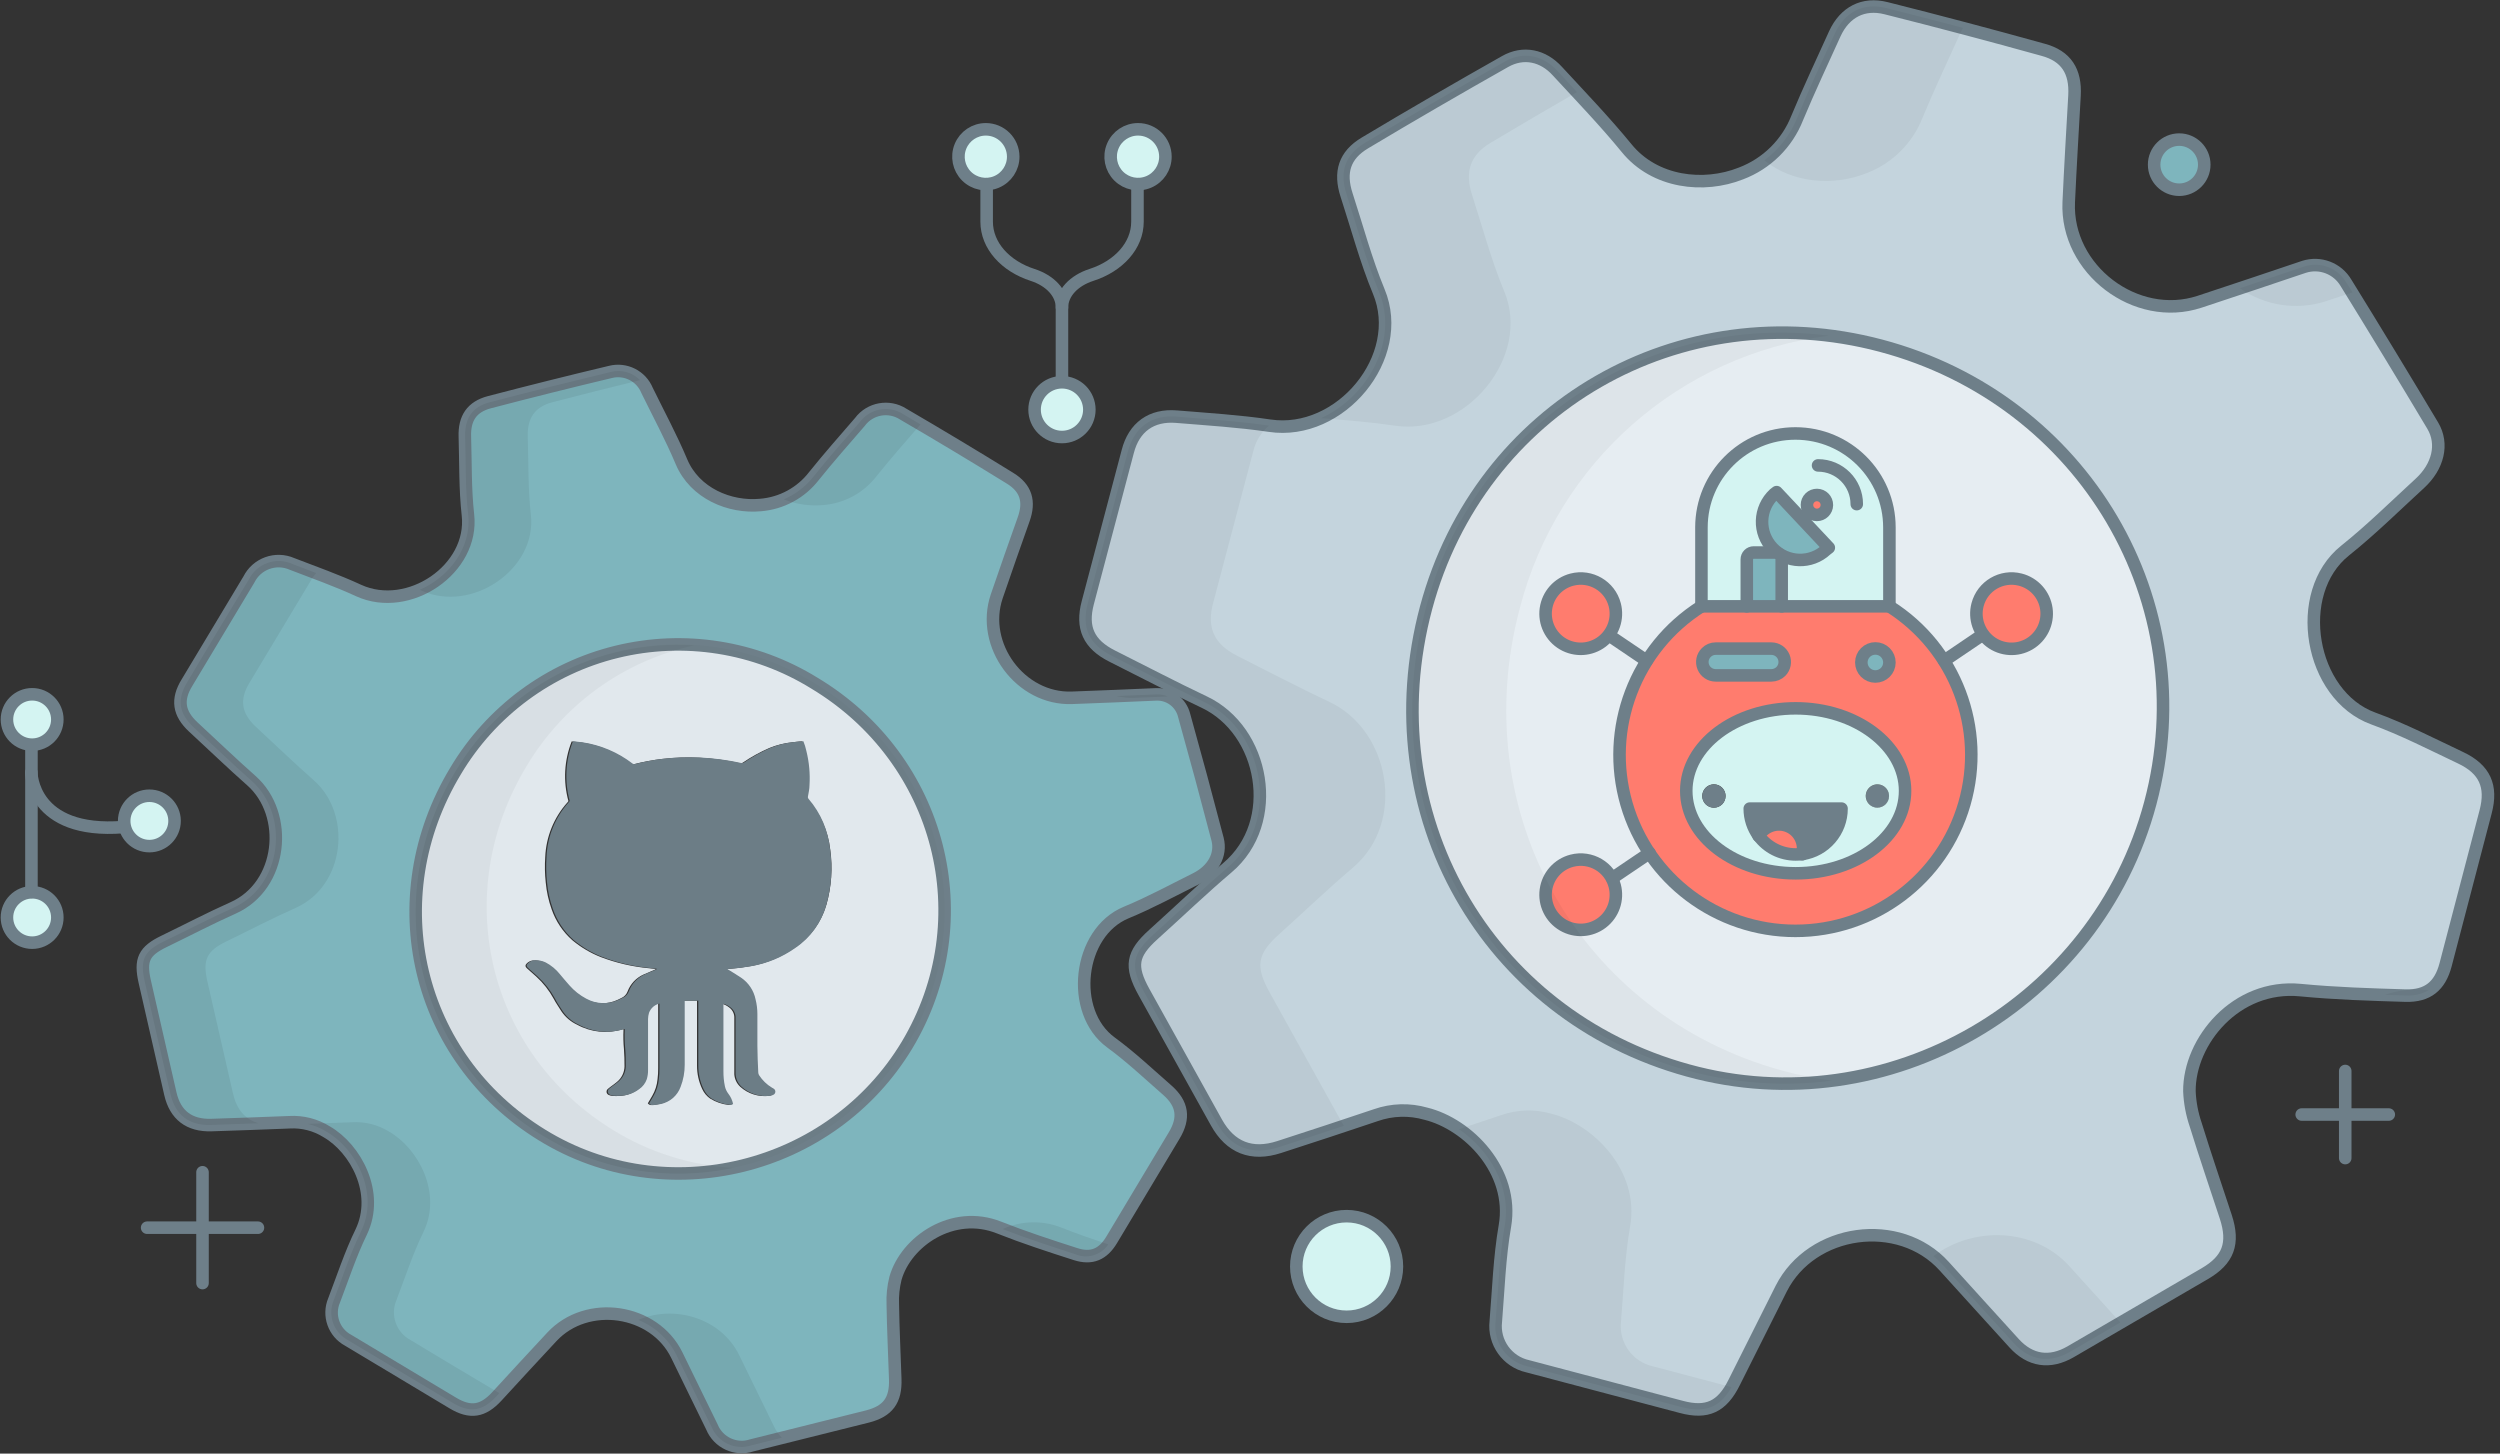
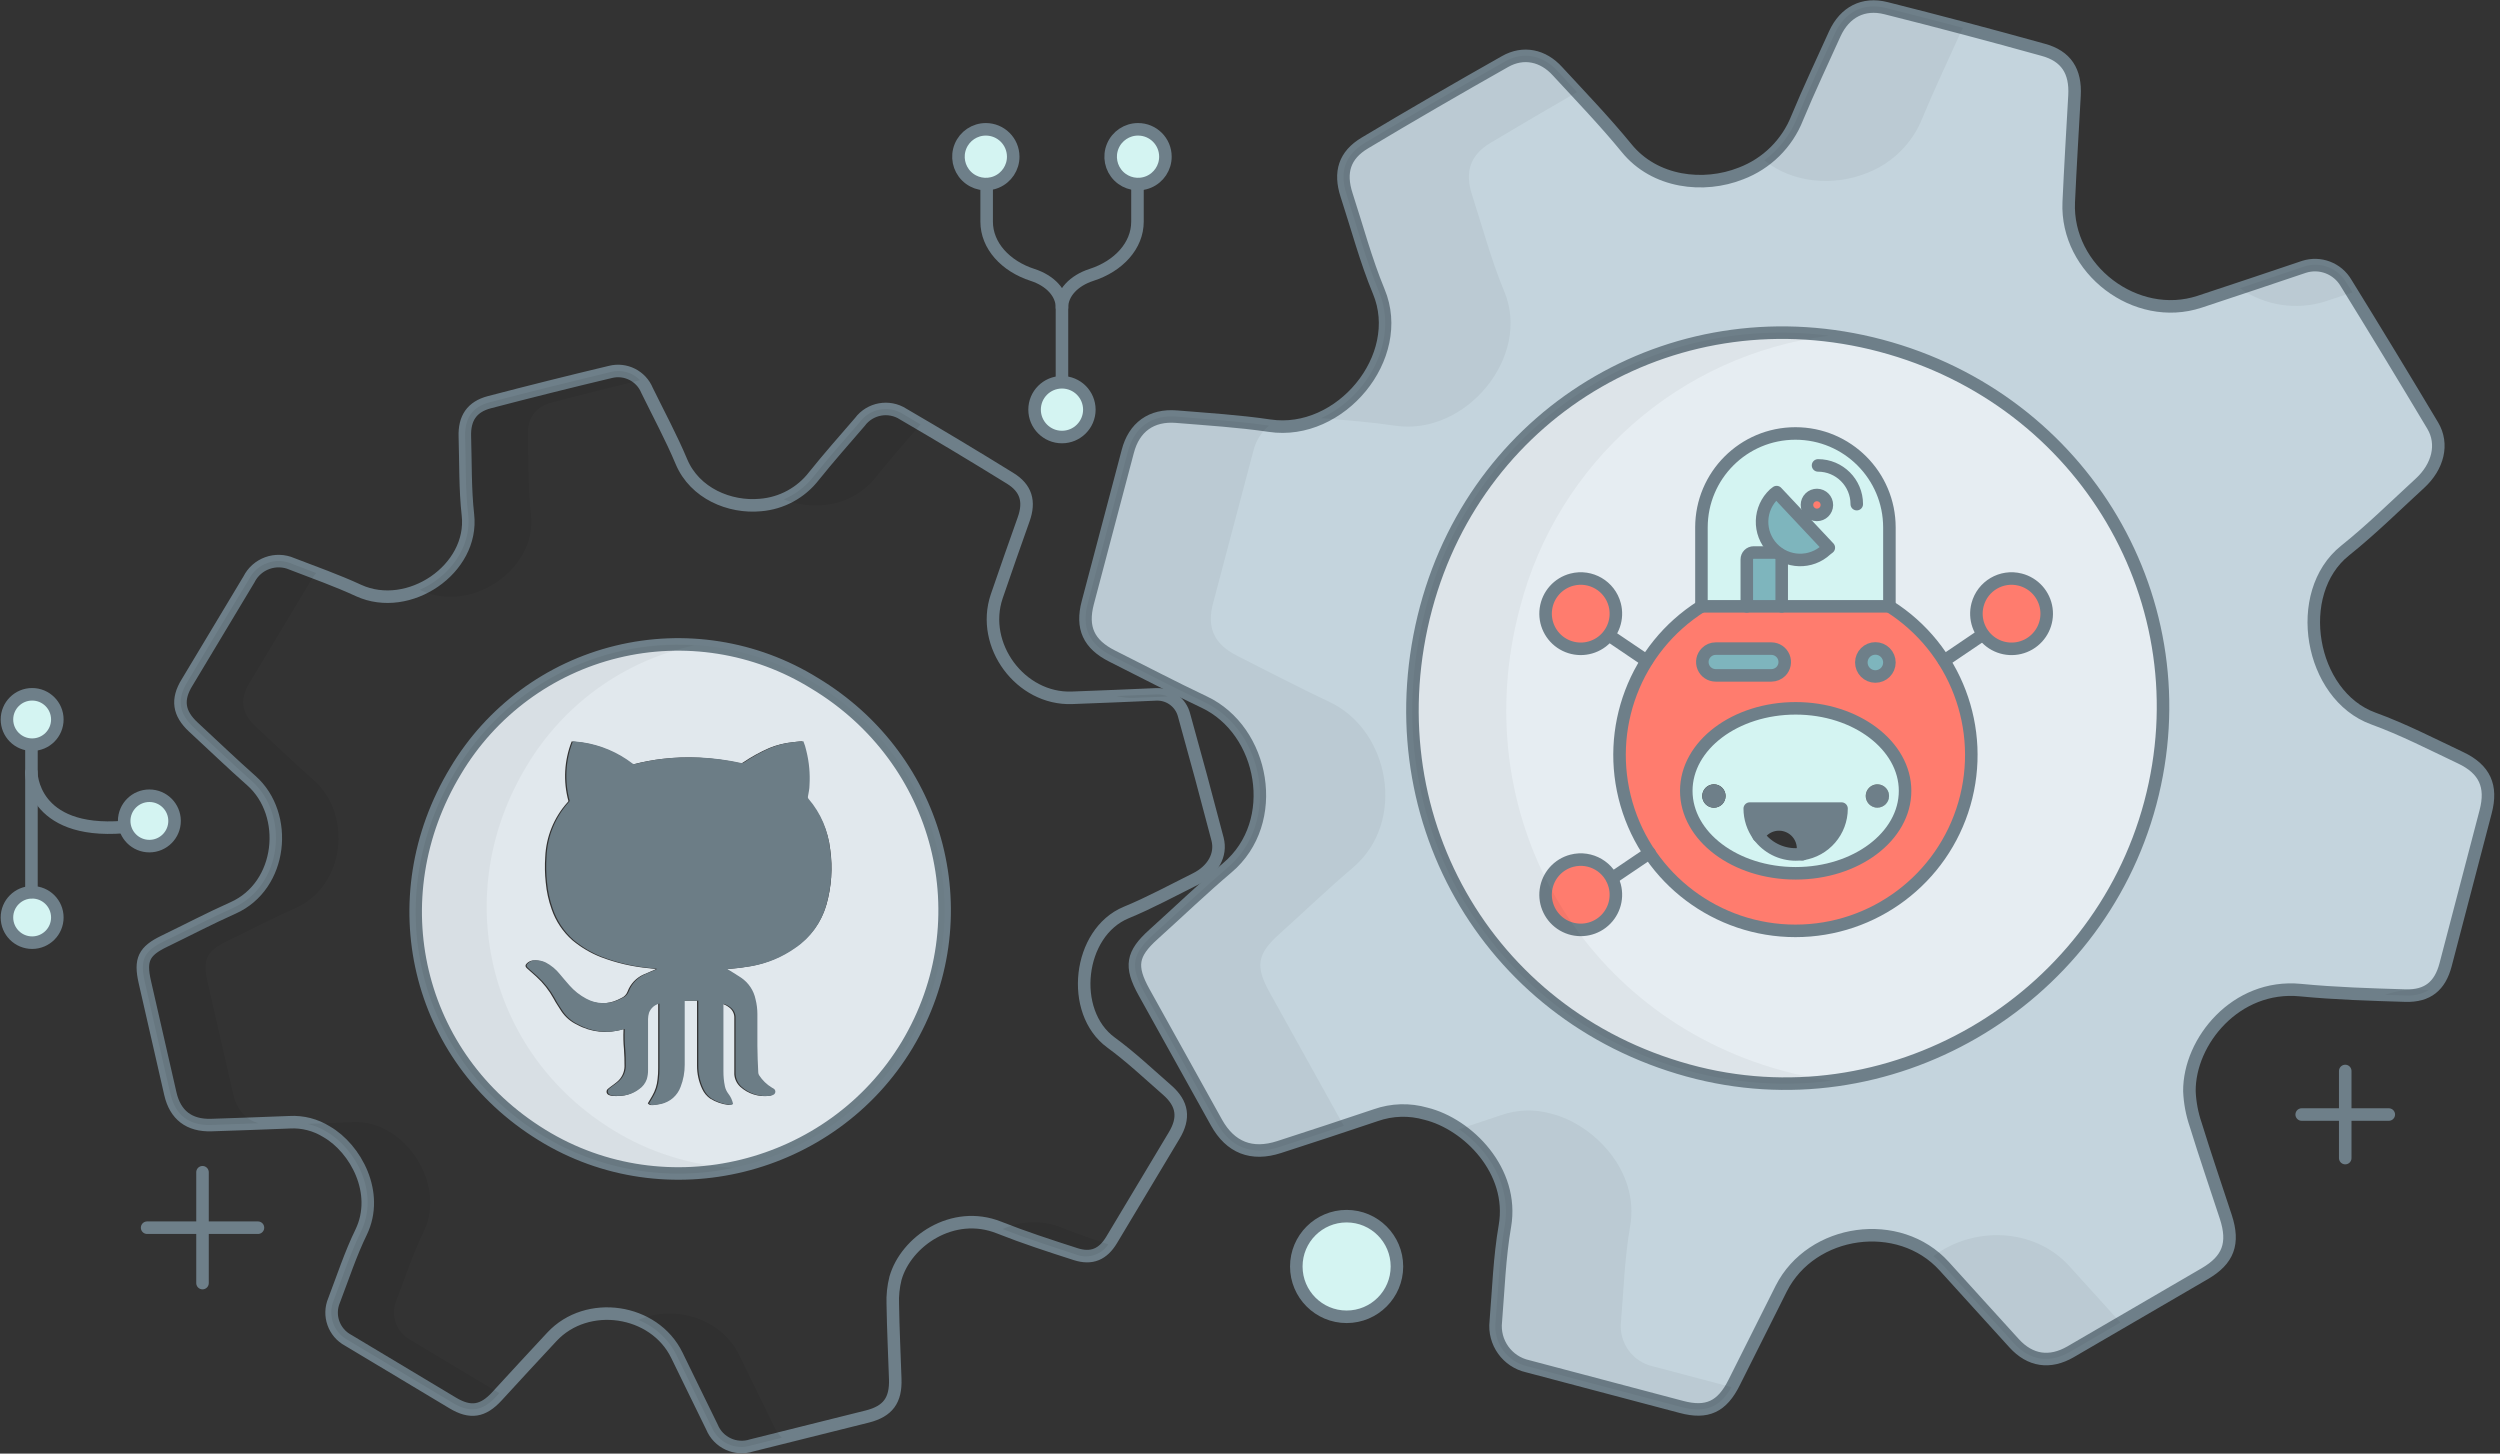
<svg xmlns="http://www.w3.org/2000/svg" version="1.1" viewBox="0 0 399 232">
  <rect x="0" y="0" width="399" height="232" fill="#333333" stroke="none" />
  <g fill="none" fill-rule="evenodd">
    <g transform="translate(1 1)">
      <circle cx="22.84" cy="130.02" r="4.02" fill="#D4F4F2" fill-rule="nonzero" />
      <circle cx="4.13" cy="113.83" r="4.02" fill="#D4F4F2" fill-rule="nonzero" />
      <circle cx="4.13" cy="145.43" r="4.02" fill="#D4F4F2" fill-rule="nonzero" />
      <path d="m129 108c20.26 12.18 26.82 37.8 14.78 57.77s-38.49 26.53-58.25 14.39c-20.09-12.34-26.11-37.71-13.79-58.12 5.666-9.528 14.921-16.381 25.687-19.021 10.766-2.64 22.142-0.845 31.573 4.981zm1.9 35.38c0.811-2.856 1.019-5.849 0.61-8.79-0.351-2.999-1.63-5.814-3.66-8.05-0.095-0.102-0.136-0.243-0.11-0.38 0.1-0.6 0.21-1.2 0.25-1.8 0.116-1.855-0.056-3.717-0.51-5.52-0.109-0.517-0.267-1.022-0.47-1.51-0.54 0-1.06 0.08-1.58 0.14-1.254 0.126-2.483 0.433-3.65 0.91-1.472 0.642-2.881 1.419-4.21 2.32-0.144 0.106-0.327 0.143-0.5 0.1-2.135-0.47-4.306-0.761-6.49-0.87-1.985-0.098-3.976-0.032-5.95 0.2-1.5 0.177-2.987 0.454-4.45 0.83-0.159 0.05-0.332 0.016-0.46-0.09-2.321-1.78-5.057-2.94-7.95-3.37-0.5-0.07-1-0.11-1.53-0.17-1.197 3.037-1.379 6.38-0.52 9.53-0.016 0.032-0.036 0.063-0.06 0.09l-0.11 0.13c-2.145 2.398-3.393 5.465-3.53 8.68-0.093 1.366-0.067 2.738 0.08 4.1 0.132 1.443 0.445 2.864 0.93 4.23 0.661 1.931 1.816 3.655 3.35 5 1.359 1.124 2.888 2.025 4.53 2.67 2.458 0.933 5.032 1.529 7.65 1.77l1.05 0.12v0.06l-0.34 0.16c-0.51 0.21-1 0.41-1.51 0.64-1.208 0.523-2.151 1.516-2.61 2.75-0.168 0.445-0.506 0.805-0.94 1-0.21 0.1-0.4 0.21-0.61 0.3-1.671 0.804-3.628 0.748-5.25-0.15-1.002-0.532-1.899-1.24-2.65-2.09-0.52-0.58-1-1.19-1.53-1.79-0.624-0.785-1.404-1.432-2.29-1.9-0.57-0.271-1.201-0.389-1.83-0.34-0.383 0.039-0.739 0.217-1 0.5-0.25 0.25-0.24 0.46 0 0.71l0.16 0.14c0.46 0.41 0.93 0.81 1.38 1.23 1.113 1.011 2.049 2.201 2.77 3.52 0.35 0.68 0.81 1.31 1.23 2 0.625 0.932 1.493 1.676 2.51 2.15 2.216 1.22 4.833 1.488 7.25 0.74h0.16v0.08c-0.052 1.024-0.028 2.05 0.07 3.07 0.06 0.92 0.1 1.85 0.09 2.77-0.019 0.97-0.465 1.881-1.22 2.49-0.25 0.22-0.53 0.4-0.79 0.6s-0.43 0.31-0.62 0.48c-0.172 0.123-0.262 0.332-0.232 0.542 0.029 0.21 0.173 0.386 0.372 0.458 0.183 0.083 0.38 0.13 0.58 0.14 0.379 0.03 0.761 0.03 1.14 0 1.051-0.047 2.062-0.414 2.9-1.05 0.568-0.384 0.996-0.942 1.22-1.59 0.141-0.477 0.209-0.973 0.2-1.47v-5.4-2.78c0.006-0.339 0.06-0.676 0.16-1 0.277-0.732 0.899-1.279 1.66-1.46v0.44 9.89c0.007 0.582-0.027 1.163-0.1 1.74-0.084 0.949-0.378 1.868-0.86 2.69-0.24 0.38-0.46 0.78-0.69 1.17 0.147 0.213 0.404 0.322 0.66 0.28 0.389-0.037 0.776-0.094 1.16-0.17 1.481-0.291 2.7-1.339 3.21-2.76 0.435-1.122 0.656-2.316 0.65-3.52v-10.21h2.17v0.43 9.93c-0.008 1.301 0.279 2.586 0.84 3.76 0.283 0.607 0.721 1.128 1.27 1.51 0.872 0.539 1.852 0.881 2.87 1 0.201 0.05 0.415-0.002 0.57-0.14-0.122-0.598-0.382-1.16-0.76-1.64-0.26-0.34-0.444-0.733-0.54-1.15-0.169-0.805-0.25-1.627-0.24-2.45v-10.45-0.29c0.39 0.101 0.754 0.281 1.07 0.53 0.511 0.348 0.832 0.913 0.87 1.53 0.015 0.286 0.015 0.574 0 0.86v7.45 0.86c0.05 0.763 0.39 1.479 0.95 2 1.245 1.124 2.915 1.653 4.58 1.45 0.202-0.027 0.396-0.095 0.57-0.2 0.155-0.104 0.248-0.278 0.248-0.465s-0.093-0.361-0.248-0.465l-0.28-0.16c-0.835-0.499-1.543-1.183-2.07-2-0.079-0.13-0.124-0.278-0.13-0.43-0.06-1.41-0.12-2.83-0.14-4.24v-5.1c-2.55e-4 -0.786-0.098-1.568-0.29-2.33-0.288-1.416-1.121-2.662-2.32-3.47-0.59-0.4-1.21-0.76-1.81-1.14l-0.36-0.21c0.18 0 0.3-0.05 0.41-0.05 1.163-0.086 2.322-0.233 3.47-0.44 2.522-0.443 4.914-1.444 7-2.93 2.476-1.594 4.291-4.031 5.11-6.86l0.02-0.03z" fill="#E6EDF2" fill-rule="nonzero" />
      <path d="m391.8 119.88c3.87 1.83 5.07 4.54 4 8.61l-6.49 24.51c-0.89 3.36-2.85 5-6.4 4.9-5.59-0.17-11.2-0.34-16.77-0.88-10.3-1-17.76 8.19-17.71 16.12 0.073 1.822 0.41 3.624 1 5.35 1.52 4.93 3.2 9.82 4.81 14.73 1.38 4.23 0.41 6.87-3.38 9.07-7.12 4.16-14.253 8.313-21.4 12.46-3.31 1.91-6.44 1.45-9-1.36-3.74-4.09-7.44-8.21-11.17-12.31-7.18-7.92-21.14-6-26 3.57-2.52 5-5.027 10-7.52 15-1.93 3.87-4.31 5-8.44 3.89l-24.49-6.48c-3.284-0.722-5.491-3.809-5.11-7.15 0.42-5.08 0.58-10.21 1.45-15.22 1.55-8.85-5.89-16.3-12.58-17.95-2.626-0.757-5.422-0.677-8 0.23-5.127 1.727-10.27 3.423-15.43 5.09-4.38 1.42-7.77 0.09-10-3.91-3.873-6.94-7.73-13.88-11.57-20.82-2.29-4.14-1.94-6.1 1.54-9.23 3.93-3.54 7.74-7.21 11.78-10.63 8.59-7.27 5.89-21.9-3.71-26.43-4.95-2.34-9.79-4.89-14.69-7.34-3.74-1.88-4.95-4.51-3.89-8.52 2.12-8.04 4.247-16.083 6.38-24.13 1-3.89 3.79-5.9 7.8-5.56 4.95 0.41 9.93 0.71 14.85 1.44 11.26 1.68 21.78-10.95 17.41-21.42-2.07-5-3.46-10.26-5.14-15.41-1.17-3.61-0.34-6.34 2.92-8.29 7.4-4.43 14.88-8.76 22.38-13 2.91-1.65 6.07-1 8.38 1.57 3.69 4 7.54 8 11 12.23 4.5 5.56 12.33 6.42 18.25 4.07 4.12-1.556 7.389-4.782 9-8.88 1.88-4.53 4-9 6-13.43 1.58-3.43 4.53-5 8.18-4.07 8.373 2.107 16.707 4.313 25 6.62 3.77 1 5.29 3.47 5.07 7.34-0.32 5.66-0.66 11.31-0.92 17-0.48 10.73 10.72 19.24 20.88 15.89 5.56-1.83 11.11-3.7 16.66-5.57 2.566-0.828 5.361 0.242 6.72 2.57 4.667 7.553 9.28 15.147 13.84 22.78 1.74 2.93 0.85 6.53-2.05 9.19-3.95 3.62-7.76 7.4-11.94 10.74-8.48 6.78-5.64 23.11 4.49 26.8 4.84 1.68 9.4 4.04 14.01 6.22zm-49.61 7.29c8.53-32-10.55-64.38-43-73-32.11-8.52-64 9.87-72.58 41.81-8.75 32.72 9.51 65 41.81 73.87 31.73 8.75 65.23-10.63 73.77-42.68z" fill="#C4D4DD" fill-rule="nonzero" />
-       <path d="m346.79 21.27c2.209 0 4 1.791 4 4s-1.791 4-4 4-4-1.791-4-4 1.791-4 4-4z" fill="#7EB5BD" fill-rule="nonzero" />
      <path d="m262.26 135.14c6.368 9.503 17.865 14.191 29.062 11.85 11.197-2.341 19.854-11.241 21.882-22.499s-2.978-22.62-12.654-28.721v-12.59c0-8.284-6.716-15-15-15s-15 6.716-15 15v12.59c-6.399 4.049-10.892 10.511-12.46 17.919-1.568 7.408-0.079 15.136 4.13 21.431l0.04 0.02zm36.9-81c32.48 8.61 51.56 41 43 73s-42 51.43-73.8 42.69c-32.3-8.89-50.56-41.15-41.81-73.87 8.57-31.91 40.5-50.3 72.61-41.78v-0.04zm26.32 44.12c0.581-2.197-0.221-4.527-2.031-5.902-1.81-1.374-4.27-1.521-6.231-0.371-1.96 1.15-3.033 3.368-2.717 5.619s1.958 4.088 4.159 4.654c2.975 0.776 6.019-0.992 6.82-3.96v-0.04zm-72.81 4c2.194-0.568 3.83-2.403 4.143-4.648 0.313-2.245-0.758-4.457-2.713-5.604-1.955-1.147-4.409-1.002-6.215 0.367s-2.61 3.692-2.034 5.885c0.363 1.445 1.286 2.686 2.566 3.45 1.279 0.764 2.81 0.987 4.254 0.62v-0.07zm0 44.86c2.194-0.568 3.83-2.403 4.143-4.648s-0.758-4.457-2.713-5.604c-1.955-1.147-4.409-1.002-6.215 0.367-1.806 1.369-2.61 3.692-2.034 5.885 0.363 1.445 1.286 2.686 2.566 3.45 1.279 0.764 2.81 0.987 4.254 0.62v-0.07z" fill="#E6EDF2" fill-rule="nonzero" />
      <path d="m321.44 91.48c2.194 0.568 3.83 2.403 4.143 4.648 0.313 2.245-0.758 4.457-2.713 5.604-1.955 1.147-4.409 1.002-6.215-0.367-1.806-1.369-2.61-3.692-2.034-5.885 0.783-2.985 3.833-4.773 6.82-4z" fill="#FF7C6E" fill-rule="nonzero" />
      <path d="m262.26 135.14c-4.209-6.295-5.698-14.023-4.13-21.431 1.568-7.408 6.061-13.87 12.46-17.919h30c9.676 6.101 14.682 17.463 12.654 28.721s-10.685 20.159-21.882 22.499c-11.197 2.341-22.694-2.348-29.062-11.85l-0.04-0.02zm38.29-30.4c0-1.237-1.003-2.24-2.24-2.24s-2.24 1.003-2.24 2.24 1.003 2.24 2.24 2.24 2.24-1.003 2.24-2.24zm2.5 20.48c0-7.27-7.82-13.17-17.46-13.17s-17.46 5.9-17.46 13.17 7.82 13.16 17.46 13.16 17.46-5.89 17.46-13.16zm-19.21-20.56c1.3e-5 -1.178-0.952-2.135-2.13-2.14h-8.89c-0.565-0.002-1.106 0.225-1.5 0.63-0.611 0.608-0.796 1.524-0.467 2.321 0.328 0.797 1.105 1.317 1.967 1.319h8.89c0.566 0.003 1.109-0.221 1.509-0.621s0.624-0.943 0.621-1.509z" fill="#FF7C6E" fill-rule="nonzero" />
      <path d="m300.55 83.18v12.59h-17.19v-7.49c0-0.608-0.492-1.1-1.1-1.1h-3.37c-0.608 0-1.1 0.492-1.1 1.1v7.49h-7.22v-12.59c0-8.284 6.716-15 15-15s15 6.716 15 15h-0.02zm-9.67 3.23l-8.33-8.87-0.41 0.32c-2.447 2.303-2.563 6.153-0.26 8.6 2.303 2.447 6.153 2.563 8.6 0.26l0.4-0.31zm-0.31-6.83c0-0.878-0.712-1.59-1.59-1.59s-1.59 0.712-1.59 1.59 0.712 1.59 1.59 1.59 1.59-0.712 1.59-1.59z" fill="#D4F4F2" fill-rule="nonzero" />
      <path d="m298.63 124.19c0.753-0.004 1.435 0.447 1.726 1.141s0.134 1.496-0.397 2.03c-0.531 0.534-1.332 0.695-2.028 0.408s-1.151-0.966-1.151-1.719c-1.5e-5 -1.023 0.827-1.855 1.85-1.86z" fill="#6E7F89" fill-rule="nonzero" />
      <path d="m298.31 102.49c0.911-0.004 1.734 0.542 2.086 1.382 0.351 0.84 0.161 1.81-0.481 2.455-0.643 0.646-1.611 0.84-2.453 0.492-0.842-0.348-1.391-1.169-1.391-2.08-0.003-0.596 0.232-1.168 0.653-1.59 0.42-0.422 0.992-0.66 1.587-0.66z" fill="#7EB5BD" fill-rule="nonzero" />
      <path d="m286.67 135.3c3.587-0.539 6.241-3.622 6.24-7.25h-14.65c-2e-6 1.943 0.773 3.807 2.147 5.18s3.239 2.143 5.183 2.14c0.361 0.002 0.722-0.022 1.08-0.07zm-1.08-23.25c9.64 0 17.46 5.9 17.46 13.17s-7.82 13.16-17.46 13.16-17.46-5.89-17.46-13.16 7.87-13.17 17.46-13.17zm14.9 14c0.004-0.753-0.447-1.435-1.141-1.726s-1.496-0.134-2.03 0.397c-0.534 0.531-0.695 1.332-0.408 2.028s0.966 1.151 1.719 1.151c1.023 1.5e-5 1.855-0.827 1.86-1.85zm-26.09 0c0.004-0.753-0.447-1.435-1.141-1.726s-1.496-0.134-2.03 0.397c-0.534 0.531-0.695 1.332-0.408 2.028s0.966 1.151 1.719 1.151c1.023 1.5e-5 1.855-0.827 1.86-1.85z" fill="#D4F4F2" fill-rule="nonzero" />
      <path d="m278.26 128.05h14.65c7.41e-4 3.628-2.652 6.71-6.24 7.25 0.453-1.837-0.5-3.731-2.246-4.462-1.746-0.731-3.764-0.081-4.754 1.532-0.916-1.254-1.41-2.767-1.41-4.32z" fill="#6E7F89" fill-rule="nonzero" />
      <path d="m282.55 77.54l8.33 8.87-0.4 0.31c-2.447 2.303-6.297 2.187-8.6-0.26-2.303-2.447-2.187-6.297 0.26-8.6l0.41-0.32z" fill="#7EB5BD" fill-rule="nonzero" />
      <path d="m289 78c0.643 0 1.223 0.387 1.469 0.982 0.246 0.594 0.11 1.278-0.345 1.733s-1.139 0.591-1.733 0.345c-0.594-0.246-0.982-0.826-0.982-1.469 0-0.878 0.712-1.59 1.59-1.59z" fill="#FF7C6E" fill-rule="nonzero" />
-       <path d="m283.89 130.67c2.039 0.521 3.278 2.586 2.78 4.63-0.358 0.048-0.719 0.072-1.08 0.07-2.339 0.003-4.539-1.111-5.92-3 0.883-1.429 2.593-2.117 4.22-1.7z" fill="#FF7C6E" fill-rule="nonzero" />
+       <path d="m283.89 130.67z" fill="#FF7C6E" fill-rule="nonzero" />
      <path d="m283.36 88.28v7.49h-5.57v-7.49c0-0.608 0.492-1.1 1.1-1.1h3.37c0.608 0 1.1 0.492 1.1 1.1z" fill="#7EB5BD" fill-rule="nonzero" />
      <path d="m281.71 102.52c0.864 0.003 1.641 0.524 1.971 1.322 0.33 0.798 0.148 1.716-0.461 2.328-0.404 0.394-0.945 0.617-1.51 0.62h-8.89c-0.862-9.16e-4 -1.639-0.521-1.967-1.319-0.328-0.797-0.144-1.714 0.467-2.321 0.394-0.405 0.935-0.632 1.5-0.63h8.89z" fill="#7EB5BD" fill-rule="nonzero" />
      <circle cx="272.54" cy="126.05" r="1.86" fill="#6E7F89" fill-rule="nonzero" />
      <path d="m256.71 95.51c0.579 2.196-0.223 4.525-2.032 5.899s-4.268 1.521-6.228 0.373c-1.96-1.148-3.034-3.364-2.721-5.614s1.952-4.089 4.151-4.658c2.99-0.774 6.042 1.014 6.83 4z" fill="#FF7C6E" fill-rule="nonzero" />
      <path d="m256.71 140.37c0.579 2.196-0.223 4.525-2.032 5.899s-4.268 1.521-6.228 0.373c-1.96-1.148-3.034-3.364-2.721-5.614s1.952-4.089 4.151-4.658c2.99-0.774 6.042 1.014 6.83 4z" fill="#FF7C6E" fill-rule="nonzero" />
      <circle cx="213.92" cy="201.13" r="8.03" fill="#D4F4F2" fill-rule="nonzero" />
-       <path d="m193.33 132.93c0.66 2.54-0.77 5-3.48 6.35-3.68 1.83-7.31 3.81-11.1 5.37-7.71 3.19-9.11 15.86-2.43 20.74 3.16 2.31 6 5 9 7.62 2.46 2.17 2.76 4.44 1.1 7.21l-10 16.69c-1.38 2.29-3.18 3.09-5.77 2.25-4.1-1.32-8.2-2.65-12.2-4.24-7.39-2.94-14.86 2.24-16.52 8.1-0.343 1.359-0.488 2.76-0.43 4.16 0.06 4 0.26 7.93 0.39 11.9 0.12 3.42-1.16 5.16-4.43 6-6.147 1.547-12.3 3.083-18.46 4.61-2.558 0.848-5.336-0.427-6.36-2.92-1.89-3.82-3.73-7.66-5.61-11.48-3.61-7.38-14.33-8.95-19.94-2.92-2.933 3.147-5.853 6.307-8.76 9.48-2.25 2.45-4.25 2.76-7.07 1.07l-16.68-10c-2.283-1.218-3.259-3.977-2.25-6.36 1.4-3.66 2.62-7.42 4.33-10.92 3-6.21-0.86-13.3-5.45-15.95-1.773-1.114-3.849-1.649-5.94-1.53-4.16 0.167-8.32 0.317-12.48 0.45-3.54 0.11-5.76-1.6-6.54-5-1.373-5.953-2.733-11.903-4.08-17.85-0.81-3.55-0.13-4.92 3.1-6.48 3.66-1.77 7.26-3.66 11-5.33 7.9-3.53 9-14.9 2.92-20.3-3.15-2.78-6.18-5.71-9.27-8.56-2.36-2.19-2.69-4.39-1-7.12 3.28-5.493 6.57-10.973 9.87-16.44 1.244-2.511 4.228-3.62 6.81-2.53 3.56 1.37 7.18 2.65 10.64 4.25 8 3.65 18.43-3.43 17.44-12.09-0.46-4.12-0.36-8.31-0.49-12.47-0.1-2.92 1.1-4.76 3.92-5.5 6.413-1.68 12.85-3.29 19.31-4.83 2.412-0.609 4.906 0.648 5.85 2.95 1.85 3.78 3.86 7.5 5.49 11.38 2.13 5.07 7.72 7.37 12.6 6.91 3.376-0.268 6.481-1.95 8.55-4.63 2.36-2.94 4.86-5.77 7.33-8.63 1.615-2.17 4.637-2.717 6.91-1.25 5.72 3.333 11.407 6.747 17.06 10.24 2.57 1.58 3.17 3.7 2.18 6.51-1.45 4.11-2.91 8.2-4.31 12.33-2.65 7.81 3.8 16.5 12 16.2 4.5-0.167 8.997-0.35 13.49-0.55 2.069-0.063 3.904 1.322 4.41 3.33 1.847 6.567 3.63 13.16 5.35 19.78zm-49.57 32.87c12-20 5.48-45.59-14.78-57.77-9.426-5.83-20.798-7.631-31.564-4.998-10.766 2.632-20.024 9.477-25.696 18.998-12.32 20.41-6.3 45.78 13.79 58.12 19.76 12.18 46.2 5.64 58.25-14.35z" fill="#7EB5BD" fill-rule="nonzero" />
      <path d="m180.65 19.65c2.407 0.006 4.354 1.96 4.35 4.367-0.004 2.407-1.957 4.355-4.363 4.353-2.407-0.002-4.357-1.953-4.357-4.36-3e-6 -1.158 0.461-2.269 1.28-3.087s1.931-1.276 3.09-1.274z" fill="#D4F4F2" fill-rule="nonzero" />
      <path d="m168.49 60c1.768-0.004 3.365 1.058 4.045 2.691s0.308 3.514-0.941 4.766c-1.249 1.252-3.129 1.628-4.764 0.952-1.634-0.676-2.7-2.27-2.7-4.038-6e-6 -2.41 1.95-4.364 4.36-4.37z" fill="#D4F4F2" fill-rule="nonzero" />
      <path d="m156.34 19.65c1.766-0.008 3.363 1.05 4.043 2.68 0.681 1.63 0.311 3.509-0.937 4.76s-3.126 1.625-4.757 0.948c-1.631-0.677-2.693-2.271-2.689-4.037 0.011-2.394 1.946-4.334 4.34-4.35z" fill="#D4F4F2" fill-rule="nonzero" />
      <path d="m131.49 134.62c0.409 2.941 0.201 5.934-0.61 8.79-0.768 2.793-2.505 5.221-4.9 6.85-2.086 1.486-4.478 2.487-7 2.93-1.148 0.207-2.307 0.354-3.47 0.44-0.11 0-0.23 0-0.41 0.05l0.36 0.21c0.6 0.38 1.22 0.74 1.81 1.14 1.198 0.808 2.032 2.054 2.32 3.47 0.192 0.762 0.29 1.544 0.29 2.33v5.1c0 1.41 0.08 2.83 0.14 4.24 0.006 0.152 0.051 0.3 0.13 0.43 0.527 0.817 1.235 1.501 2.07 2l0.28 0.16c0.155 0.104 0.248 0.278 0.248 0.465s-0.093 0.361-0.248 0.465c-0.174 0.105-0.368 0.173-0.57 0.2-1.665 0.203-3.335-0.326-4.58-1.45-0.56-0.521-0.9-1.237-0.95-2v-0.86-7.45c0.015-0.286 0.015-0.574 0-0.86-0.038-0.617-0.359-1.182-0.87-1.53-0.316-0.249-0.68-0.429-1.07-0.53v0.29 10.45c-0.01 0.823 0.071 1.645 0.24 2.45 0.096 0.417 0.28 0.81 0.54 1.15 0.378 0.48 0.638 1.042 0.76 1.64-0.155 0.138-0.369 0.19-0.57 0.14-1.018-0.119-1.998-0.461-2.87-1-0.549-0.382-0.987-0.903-1.27-1.51-0.561-1.174-0.848-2.459-0.84-3.76v-9.93-0.43h-2.17v10.23c0.006 1.204-0.215 2.398-0.65 3.52-0.51 1.421-1.729 2.469-3.21 2.76-0.384 0.076-0.771 0.133-1.16 0.17-0.256 0.042-0.513-0.067-0.66-0.28 0.23-0.39 0.45-0.79 0.69-1.17 0.482-0.822 0.776-1.741 0.86-2.69 0.073-0.577 0.107-1.158 0.1-1.74v-9.89-0.44c-0.761 0.181-1.383 0.728-1.66 1.46-0.1 0.324-0.154 0.661-0.16 1v2.78 5.36c0.009 0.497-0.059 0.993-0.2 1.47-0.224 0.648-0.652 1.206-1.22 1.59-0.838 0.636-1.849 1.003-2.9 1.05-0.379 0.03-0.761 0.03-1.14 0-0.2-0.01-0.397-0.057-0.58-0.14-0.2-0.071-0.343-0.248-0.372-0.458-0.029-0.21 0.06-0.419 0.232-0.542 0.19-0.17 0.41-0.32 0.62-0.48s0.54-0.38 0.79-0.6c0.755-0.609 1.201-1.52 1.22-2.49 0-0.92 0-1.85-0.09-2.77-0.098-1.02-0.122-2.046-0.07-3.07v-0.08h-0.16c-2.417 0.748-5.034 0.48-7.25-0.74-1.017-0.474-1.885-1.218-2.51-2.15-0.42-0.65-0.88-1.28-1.23-2-0.721-1.319-1.657-2.509-2.77-3.52-0.45-0.42-0.92-0.82-1.38-1.23l-0.16-0.14c-0.26-0.25-0.27-0.46 0-0.71 0.261-0.283 0.617-0.461 1-0.5 0.629-0.049 1.26 0.069 1.83 0.34 0.886 0.468 1.666 1.115 2.29 1.9 0.51 0.6 1 1.21 1.53 1.79 0.75 0.85 1.648 1.558 2.65 2.09 1.622 0.898 3.579 0.954 5.25 0.15 0.21-0.09 0.4-0.2 0.61-0.3 0.434-0.195 0.772-0.555 0.94-1 0.459-1.234 1.402-2.227 2.61-2.75 0.5-0.23 1-0.43 1.51-0.64l0.34-0.16v-0.06l-1.05-0.12c-2.618-0.241-5.192-0.837-7.65-1.77-1.642-0.645-3.171-1.546-4.53-2.67-1.534-1.345-2.689-3.069-3.35-5-0.485-1.366-0.798-2.787-0.93-4.23-0.147-1.362-0.173-2.734-0.08-4.1 0.137-3.215 1.385-6.282 3.53-8.68l0.11-0.13c0.024-0.027 0.044-0.058 0.06-0.09-0.859-3.15-0.677-6.493 0.52-9.53 0.52 0.06 1 0.1 1.53 0.17 2.893 0.43 5.629 1.59 7.95 3.37 0.128 0.106 0.301 0.14 0.46 0.09 1.463-0.376 2.95-0.653 4.45-0.83 1.974-0.232 3.965-0.298 5.95-0.2 2.184 0.109 4.355 0.4 6.49 0.87 0.173 0.043 0.356 0.006 0.5-0.1 1.329-0.901 2.738-1.678 4.21-2.32 1.167-0.477 2.396-0.784 3.65-0.91 0.52-0.06 1-0.09 1.58-0.14 0.203 0.488 0.361 0.993 0.47 1.51 0.454 1.803 0.626 3.665 0.51 5.52 0 0.6-0.15 1.2-0.25 1.8-0.026 0.137 0.015 0.278 0.11 0.38 1.958 2.282 3.156 5.116 3.43 8.11z" fill="#6E7F89" fill-rule="nonzero" />
      <path d="m51.15 179.64c-1.773-1.114-3.849-1.649-5.94-1.53-4.16 0.167-8.32 0.317-12.48 0.45-3.54 0.11-5.76-1.6-6.54-5-1.373-5.953-2.733-11.903-4.08-17.85-0.81-3.55-0.13-4.92 3.1-6.48 3.66-1.77 7.26-3.66 11-5.33 7.9-3.53 9-14.9 2.92-20.3-3.15-2.78-6.18-5.71-9.27-8.56-2.36-2.19-2.69-4.39-1-7.12 3.28-5.493 6.57-10.973 9.87-16.44 1.264-2.525 4.285-3.615 6.87-2.48 3.56 1.37 7.18 2.65 10.64 4.25 8 3.65 18.43-3.43 17.44-12.09-0.46-4.12-0.36-8.31-0.49-12.47-0.1-2.92 1.1-4.76 3.92-5.5 6.413-1.68 12.85-3.29 19.31-4.83 2.412-0.609 4.906 0.648 5.85 2.95 1.85 3.78 3.86 7.5 5.49 11.38 2.13 5.07 7.72 7.37 12.6 6.91 3.376-0.268 6.481-1.95 8.55-4.63 2.36-2.94 4.86-5.77 7.33-8.63 1.615-2.17 4.637-2.717 6.91-1.25 5.72 3.333 11.407 6.747 17.06 10.24 2.57 1.58 3.17 3.7 2.18 6.51-1.45 4.11-2.91 8.2-4.31 12.33-2.65 7.81 3.8 16.5 12 16.2 4.5-0.167 8.997-0.35 13.49-0.55 2.069-0.063 3.904 1.322 4.41 3.33 1.84 6.58 3.62 13.17 5.34 19.77 0.66 2.54-0.77 5-3.48 6.35-3.68 1.83-7.31 3.81-11.1 5.37-7.71 3.19-9.11 15.86-2.43 20.74 3.16 2.31 6 5 9 7.62 2.46 2.17 2.76 4.44 1.1 7.21l-10 16.69c-1.38 2.29-3.18 3.09-5.77 2.25-4.1-1.32-8.2-2.65-12.2-4.24-7.39-2.94-14.86 2.24-16.52 8.1-0.343 1.359-0.488 2.76-0.43 4.16 0.06 4 0.26 7.93 0.39 11.9 0.12 3.42-1.16 5.16-4.43 6-6.147 1.547-12.3 3.083-18.46 4.61-2.558 0.848-5.336-0.427-6.36-2.92-1.89-3.82-3.73-7.66-5.61-11.48-3.61-7.38-14.33-8.95-19.94-2.92-2.933 3.147-5.853 6.307-8.76 9.48-2.25 2.45-4.25 2.76-7.07 1.07l-16.68-10c-2.283-1.218-3.259-3.977-2.25-6.36 1.4-3.66 2.62-7.42 4.33-10.92 2.99-6.25-0.91-13.34-5.5-15.99z" stroke="#6E7F89" stroke-linecap="round" stroke-linejoin="round" stroke-width="2" />
      <path d="m143.76 165.8c12-20 5.48-45.59-14.78-57.77-9.426-5.83-20.798-7.631-31.564-4.998-10.766 2.632-20.024 9.477-25.696 18.998-12.32 20.41-6.3 45.78 13.79 58.12 19.76 12.18 46.2 5.64 58.25-14.35z" stroke="#6E7F89" stroke-linecap="round" stroke-linejoin="round" stroke-width="2" />
      <path d="m226.58 176.75c-2.626-0.757-5.422-0.677-8 0.23-5.127 1.727-10.27 3.423-15.43 5.09-4.38 1.42-7.77 0.09-10-3.91-3.873-6.94-7.73-13.88-11.57-20.82-2.29-4.14-1.94-6.1 1.54-9.23 3.93-3.54 7.74-7.21 11.78-10.63 8.59-7.27 5.89-21.9-3.71-26.43-4.95-2.34-9.79-4.89-14.69-7.34-3.74-1.88-4.95-4.51-3.89-8.52 2.12-8.04 4.247-16.083 6.38-24.13 1-3.89 3.79-5.9 7.8-5.56 4.95 0.41 9.93 0.71 14.85 1.44 11.26 1.68 21.78-10.95 17.41-21.42-2.07-5-3.46-10.26-5.14-15.41-1.17-3.61-0.34-6.34 2.92-8.29 7.4-4.43 14.88-8.76 22.38-13 2.91-1.65 6.07-1 8.38 1.57 3.69 4 7.54 8 11 12.23 4.5 5.56 12.33 6.42 18.25 4.07 4.12-1.556 7.389-4.782 9-8.88 1.88-4.53 4-9 6-13.43 1.58-3.43 4.53-5 8.18-4.07 8.373 2.107 16.707 4.313 25 6.62 3.77 1 5.29 3.47 5.07 7.34-0.32 5.66-0.66 11.31-0.92 17-0.48 10.73 10.72 19.24 20.88 15.89 5.56-1.83 11.11-3.7 16.66-5.57 2.566-0.828 5.361 0.242 6.72 2.57 4.667 7.553 9.28 15.147 13.84 22.78 1.74 2.93 0.85 6.53-2.05 9.19-3.95 3.62-7.76 7.4-11.94 10.74-8.48 6.78-5.64 23.11 4.49 26.8 4.77 1.73 9.33 4.09 13.94 6.27 3.87 1.83 5.07 4.54 4 8.61l-6.4 24.45c-0.89 3.36-2.85 5-6.4 4.9-5.59-0.17-11.2-0.34-16.77-0.88-10.3-1-17.76 8.19-17.71 16.12 0.073 1.822 0.41 3.624 1 5.35 1.52 4.93 3.2 9.82 4.81 14.73 1.38 4.23 0.41 6.87-3.38 9.07-7.12 4.16-14.253 8.313-21.4 12.46-3.31 1.91-6.44 1.45-9-1.36-3.74-4.09-7.44-8.21-11.17-12.31-7.18-7.92-21.14-6-26 3.57-2.52 5-5.027 10-7.52 15-1.93 3.87-4.31 5-8.44 3.89l-24.49-6.48c-3.284-0.722-5.491-3.809-5.11-7.15 0.42-5.08 0.58-10.21 1.45-15.22 1.53-8.84-5.91-16.29-12.6-17.94z" stroke="#6E7F89" stroke-linecap="round" stroke-linejoin="round" stroke-width="2" />
      <path d="m342.19 127.17c8.53-32-10.55-64.38-43-73-32.11-8.52-64 9.87-72.58 41.81-8.75 32.72 9.51 65 41.81 73.87 31.73 8.75 65.23-10.63 73.77-42.68z" stroke="#6E7F89" stroke-linecap="round" stroke-linejoin="round" stroke-width="2" />
      <path d="m300.55 95.77c10.562 6.677 15.438 19.532 11.962 31.534-3.476 12.002-14.467 20.262-26.962 20.262s-23.486-8.26-26.962-20.262c-3.476-12.002 1.401-24.857 11.962-31.534" stroke="#6E7F89" stroke-linecap="round" stroke-linejoin="round" stroke-width="2" />
      <path d="m303.05 125.22c0 7.27-7.82 13.16-17.46 13.16s-17.46-5.89-17.46-13.16 7.82-13.17 17.46-13.17 17.46 5.95 17.46 13.17z" stroke="#6E7F89" stroke-linecap="round" stroke-linejoin="round" stroke-width="2" />
      <path d="m283.36 95.77h17.19v-12.59c0-8.284-6.716-15-15-15s-15 6.716-15 15v12.59h7.22" stroke="#6E7F89" stroke-linecap="round" stroke-linejoin="round" stroke-width="2" />
      <path d="m281.88 86.46c2.304 2.443 6.152 2.56 8.6 0.26l0.4-0.31-8.33-8.87-0.41 0.32c-1.176 1.105-1.864 2.633-1.913 4.246s0.546 3.179 1.653 4.354v0z" stroke="#6E7F89" stroke-linecap="round" stroke-linejoin="round" stroke-width="2" />
      <path d="m287.39 79.58c-0.005 0.877 0.7 1.593 1.577 1.6s1.594-0.697 1.603-1.573c0.009-0.877-0.693-1.595-1.57-1.607-0.423-0.005-0.831 0.158-1.134 0.455s-0.474 0.702-0.476 1.125z" stroke="#6E7F89" stroke-linecap="round" stroke-linejoin="round" stroke-width="2" />
      <path d="m287.83 80.74l-1.03 1" stroke="#6E7F89" stroke-linecap="round" stroke-linejoin="round" stroke-width="2" />
      <path d="m295.34 79.46c0-3.413-2.767-6.18-6.18-6.18" stroke="#6E7F89" stroke-linecap="round" stroke-linejoin="round" stroke-width="2" />
      <path d="m277.79 95.77h5.57v-7.49c0-0.608-0.492-1.1-1.1-1.1h-3.37c-0.608 0-1.1 0.492-1.1 1.1v7.49z" stroke="#6E7F89" stroke-linecap="round" stroke-linejoin="round" stroke-width="2" />
      <path d="m256.71 140.37c0.579 2.196-0.223 4.525-2.032 5.899s-4.268 1.521-6.228 0.373c-1.96-1.148-3.034-3.364-2.721-5.614s1.952-4.089 4.151-4.658c2.99-0.774 6.042 1.014 6.83 4v0z" stroke="#6E7F89" stroke-linecap="round" stroke-linejoin="round" stroke-width="2" />
      <path d="m281.71 106.79h-8.89c-0.862-9.16e-4 -1.639-0.521-1.967-1.319-0.328-0.797-0.144-1.714 0.467-2.321 0.394-0.405 0.935-0.632 1.5-0.63h8.89c0.864 0.003 1.641 0.524 1.971 1.322 0.33 0.798 0.148 1.716-0.461 2.328-0.404 0.394-0.945 0.617-1.51 0.62v0z" stroke="#6E7F89" stroke-linecap="round" stroke-linejoin="round" stroke-width="2" />
      <path d="m300.55 104.74c-0.006 1.236-1.011 2.234-2.247 2.23s-2.235-1.008-2.233-2.243 1.004-2.237 2.24-2.237c0.596-6e-6 1.167 0.237 1.587 0.66 0.42 0.422 0.655 0.995 0.653 1.59z" stroke="#6E7F89" stroke-linecap="round" stroke-linejoin="round" stroke-width="2" />
      <path d="m279.67 132.37c-0.916-1.254-1.41-2.767-1.41-4.32h14.65c7.41e-4 3.628-2.652 6.71-6.24 7.25-0.358 0.048-0.719 0.072-1.08 0.07-2.339 0.003-4.539-1.111-5.92-3v0z" stroke="#6E7F89" stroke-linecap="round" stroke-linejoin="round" stroke-width="2" />
      <path d="m256.71 95.51c0.579 2.196-0.223 4.525-2.032 5.899s-4.268 1.521-6.228 0.373c-1.96-1.148-3.034-3.364-2.721-5.614s1.952-4.089 4.151-4.658c2.99-0.774 6.042 1.014 6.83 4v0z" stroke="#6E7F89" stroke-linecap="round" stroke-linejoin="round" stroke-width="2" />
      <polyline points="256.3 139.17 262.26 135.14 262.27 135.14" stroke="#6E7F89" stroke-linecap="round" stroke-linejoin="round" stroke-width="2" />
      <path d="m314.62 95.51c-0.581 2.197 0.221 4.527 2.031 5.902s4.27 1.521 6.231 0.371c1.96-1.15 3.033-3.368 2.717-5.619s-1.958-4.088-4.159-4.654c-2.987-0.773-6.037 1.016-6.82 4v0z" stroke="#6E7F89" stroke-linecap="round" stroke-linejoin="round" stroke-width="2" />
      <path d="m286.66 135.34v0c0.453-1.837-0.5-3.731-2.246-4.462-1.746-0.731-3.764-0.081-4.754 1.532v0" stroke="#6E7F89" stroke-linecap="round" stroke-linejoin="round" stroke-width="2" />
      <path d="m315.44 100.29l-6.16 4.17" stroke="#6E7F89" stroke-linecap="round" stroke-linejoin="round" stroke-width="2" />
      <path d="m255.81 100.41l5.99 4.05" stroke="#6E7F89" stroke-linecap="round" stroke-linejoin="round" stroke-width="2" />
      <path d="m180.54 28.65v5.73c0 3.82-3 7.1-7.36 8.5-2.77 0.9-4.69 2.88-4.69 5.19" stroke="#6E7F89" stroke-linecap="round" stroke-linejoin="round" stroke-width="2" />
      <path d="m156.47 28.65v5.73c0 3.82 3 7.1 7.34 8.5 2.78 0.9 4.68 2.88 4.68 5.19v11.61 0" stroke="#6E7F89" stroke-linecap="round" stroke-linejoin="round" stroke-width="2" />
      <path d="m185 24c0.004 1.769-1.059 3.366-2.693 4.045-1.634 0.679-3.516 0.306-4.767-0.945-1.251-1.251-1.624-3.133-0.945-4.767 0.679-1.634 2.276-2.697 4.045-2.693 2.408 0 4.36 1.952 4.36 4.36z" stroke="#6E7F89" stroke-linecap="round" stroke-linejoin="round" stroke-width="2" />
      <path d="m172.86 64.38c0 2.413-1.956 4.37-4.37 4.37s-4.37-1.956-4.37-4.37 1.956-4.37 4.37-4.37c1.159 0 2.271 0.46 3.09 1.28 0.82 0.82 1.28 1.931 1.28 3.09z" stroke="#6E7F89" stroke-linecap="round" stroke-linejoin="round" stroke-width="2" />
      <path d="m160.71 24c0.004 1.768-1.058 3.365-2.691 4.045-1.633 0.68-3.514 0.308-4.766-0.941-1.252-1.249-1.628-3.129-0.952-4.764 0.676-1.634 2.27-2.7 4.038-2.7 2.41-6.3e-6 4.364 1.95 4.37 4.36z" stroke="#6E7F89" stroke-linecap="round" stroke-linejoin="round" stroke-width="2" />
      <circle cx="213.92" cy="201.13" r="8.03" stroke="#6E7F89" stroke-linecap="round" stroke-linejoin="round" stroke-width="2" />
-       <path d="m350.8 25.28c0 2.209-1.791 4-4 4s-4-1.791-4-4 1.791-4 4-4 4 1.791 4 4z" stroke="#6E7F89" stroke-linecap="round" stroke-linejoin="round" stroke-width="2" />
      <polyline points="4.02 118.01 4.02 122.27 4.02 141.35" stroke="#6E7F89" stroke-linecap="round" stroke-linejoin="round" stroke-width="2" />
      <path d="m4 122.27s0 9.89 14.7 8.73" stroke="#6E7F89" stroke-linecap="round" stroke-linejoin="round" stroke-width="2" />
      <circle cx="4.13" cy="113.83" r="4.02" stroke="#6E7F89" stroke-linecap="round" stroke-linejoin="round" stroke-width="2" />
      <circle cx="22.84" cy="130.02" r="4.02" stroke="#6E7F89" stroke-linecap="round" stroke-linejoin="round" stroke-width="2" />
      <circle cx="4.13" cy="145.43" r="4.02" stroke="#6E7F89" stroke-linecap="round" stroke-linejoin="round" stroke-width="2" />
      <polyline points="31.32 186.09 31.32 194.94 31.32 203.78" stroke="#6E7F89" stroke-linecap="round" stroke-linejoin="round" stroke-width="2" />
      <polyline points="40.17 194.94 31.32 194.94 22.48 194.94" stroke="#6E7F89" stroke-linecap="round" stroke-linejoin="round" stroke-width="2" />
      <polyline points="373.3 169.93 373.3 176.88 373.3 183.83" stroke="#6E7F89" stroke-linecap="round" stroke-linejoin="round" stroke-width="2" />
      <polyline points="380.25 176.88 373.3 176.88 366.35 176.88" stroke="#6E7F89" stroke-linecap="round" stroke-linejoin="round" stroke-width="2" />
      <g transform="translate(21 58)" fill="#000" fill-rule="nonzero" opacity=".07" style="mix-blend-mode:multiply">
        <path d="m109.36 21.61c3.378-0.258 6.488-1.942 8.55-4.63 2.26-2.81 4.63-5.52 7-8.24l-2.76-1.64c-2.273-1.467-5.295-0.92-6.91 1.25-2.47 2.85-5 5.69-7.33 8.63-1.268 1.626-2.926 2.905-4.82 3.72 1.99 0.788 4.138 1.1 6.27 0.91z" />
        <path d="m45 35.13l0.28 0.13c8 3.65 18.43-3.43 17.45-12.09-0.47-4.12-0.37-8.31-0.5-12.47-0.1-2.92 1.1-4.76 3.92-5.5 4.65-1.22 9.32-2.38 14-3.53-1.211-1.247-3-1.744-4.68-1.3-6.45 1.55-12.89 3.14-19.31 4.83-2.82 0.74-4 2.58-3.92 5.5 0.13 4.16 0 8.35 0.49 12.47 0.55 5.25-3.06 9.91-7.73 11.96z" />
        <path d="m159.09 52.37c1.77-0.06 3.53-0.14 5.29-0.21-0.569-0.24-1.183-0.352-1.8-0.33l-6.44 0.26c0.966 0.225 1.959 0.319 2.95 0.28z" />
        <path d="m15.19 115.53c-1.373-5.94-2.733-11.887-4.08-17.84-0.81-3.54-0.13-4.92 3.1-6.48 3.66-1.77 7.26-3.66 11-5.32 7.9-3.54 9-14.91 2.92-20.31-3.15-2.78-6.18-5.7-9.27-8.56-2.36-2.19-2.69-4.39-1-7.12 3.28-5.48 6.57-10.96 9.87-16.44 0.211-0.356 0.456-0.691 0.73-1-1.26-0.48-2.53-0.95-3.78-1.44-2.598-1.191-5.673-0.107-6.95 2.45-3.333 5.473-6.623 10.953-9.87 16.44-1.64 2.73-1.31 4.93 1 7.12 3.09 2.86 6.12 5.78 9.27 8.56 6.12 5.4 5 16.77-2.92 20.31-3.71 1.66-7.31 3.55-11 5.32-3.23 1.56-3.91 2.94-3.1 6.48 1.333 5.953 2.693 11.9 4.08 17.84 0.78 3.43 3 5.14 6.54 5 2.52-0.08 5-0.18 7.55-0.27-2.13-0.59-3.51-2.19-4.09-4.74z" />
        <path d="m147.39 136.92c-3.026-1.2-6.41-1.114-9.37 0.24 3.8 1.48 7.69 2.74 11.57 4 1.906 0.826 4.131 0.174 5.29-1.55-2.52-0.84-5.02-1.71-7.49-2.69z" />
        <path d="m101.58 168.75c-1.89-3.82-3.73-7.66-5.61-11.48-2.9-5.92-10.35-8.09-16.09-5.61 2.649 1.06 4.816 3.057 6.09 5.61 1.87 3.82 3.72 7.66 5.61 11.48 1.024 2.493 3.802 3.768 6.36 2.92l4.84-1.21c-0.489-0.502-0.895-1.079-1.2-1.71z" />
        <path d="m43.52 154.87c-2.283-1.218-3.259-3.977-2.25-6.36 1.4-3.66 2.62-7.42 4.33-10.92 3-6.21-0.86-13.3-5.45-15.95-1.773-1.114-3.849-1.649-5.94-1.53-2.37 0.1-4.75 0.17-7.13 0.26 1.089 0.245 2.127 0.674 3.07 1.27 4.59 2.65 8.49 9.74 5.45 15.95-1.71 3.5-2.93 7.26-4.33 10.92-1.01 2.38-0.039 5.138 2.24 6.36l16.7 10c2.81 1.69 4.81 1.38 7.06-1.07l0.42-0.45c-4.727-2.807-9.45-5.633-14.17-8.48z" />
      </g>
      <path d="m143.76 165.8c12-20 5.48-45.59-14.78-57.77-9.426-5.83-20.798-7.631-31.564-4.998-10.766 2.632-20.024 9.477-25.696 18.998-12.32 20.41-6.3 45.79 13.79 58.12 19.76 12.18 46.2 5.64 58.25-14.35z" fill="#000" fill-rule="nonzero" opacity=".02" />
      <path d="m96.85 179.36c-20.1-12.34-26.12-37.72-13.79-58.12 5.87-9.843 15.56-16.81 26.76-19.24-15.468-1.001-30.189 6.761-38.1 20.09-12.32 20.41-6.3 45.79 13.79 58.12 9.127 5.573 20.044 7.431 30.5 5.19-6.787-0.402-13.369-2.477-19.16-6.04z" fill="#000" fill-rule="nonzero" opacity=".04" />
      <g transform="translate(172)" fill="#000" fill-rule="nonzero" opacity=".05">
        <path d="m47.07 45.52c3.26 7.82-1.79 16.85-9.25 20.22 4 0.31 7.92 0.62 11.84 1.2 11.26 1.68 21.78-11 17.42-21.42-2.08-5-3.47-10.26-5.14-15.41-1.18-3.61-0.34-6.34 2.91-8.29 4.587-2.74 9.2-5.447 13.84-8.12-1.027-1.107-2.053-2.22-3.08-3.34-2.31-2.53-5.47-3.22-8.38-1.57-7.5 4.27-15 8.6-22.38 13-3.26 2-4.09 4.68-2.92 8.29 1.68 5.18 3.07 10.46 5.14 15.44z" />
        <path d="m124.84 26.66c4.123-1.551 7.394-4.778 9-8.88 1.88-4.53 4-9 6-13.43 0.139-0.309 0.296-0.61 0.47-0.9-4.093-1.08-8.19-2.137-12.29-3.17-3.65-0.92-6.6 0.64-8.18 4.07-2.06 4.45-4.15 8.9-6 13.43-1.083 2.717-2.905 5.076-5.26 6.81 4.61 3.73 11.14 4.1 16.26 2.07z" />
        <path d="m198.14 47.1l4.33-1.44c-0.32-0.52-0.63-1-1-1.56-1.352-2.33-4.147-3.4-6.71-2.57l-10.28 3.47c3.977 2.792 9.028 3.568 13.66 2.1z" />
        <path d="m157.25 201.06c-5.63-6.19-15.39-6.36-21.68-1.57 0.6 0.476 1.158 1.001 1.67 1.57 3.73 4.1 7.43 8.23 11.17 12.31 2.57 2.81 5.7 3.27 9 1.36l8-4.66-8.16-9.01z" />
        <path d="m214.14 157c-2.211-0.217-4.442 0.049-6.54 0.78l3.32 0.1c1.289 0.089 2.576-0.203 3.7-0.84l-0.48-0.04z" />
        <path d="m41.17 178.16c-3.86-6.94-7.717-13.883-11.57-20.83-2.29-4.13-1.94-6.09 1.54-9.22 3.93-3.54 7.75-7.21 11.78-10.63 8.59-7.28 5.9-21.9-3.7-26.43-5-2.34-9.8-4.89-14.69-7.34-3.75-1.88-5-4.51-3.9-8.52 2.12-8.04 4.247-16.083 6.38-24.13 0.376-1.611 1.26-3.058 2.52-4.13-4.87-0.72-9.81-1-14.72-1.44-4-0.33-6.76 1.67-7.8 5.57-2.127 8.04-4.253 16.083-6.38 24.13-1.06 4 0.15 6.64 3.89 8.52 4.9 2.45 9.74 5 14.69 7.34 9.6 4.53 12.3 19.15 3.71 26.43-4 3.42-7.85 7.09-11.79 10.63-3.47 3.13-3.82 5.09-1.53 9.22 3.847 6.953 7.703 13.897 11.57 20.83 2.22 4 5.61 5.33 10 3.91 3.453-1.12 6.893-2.25 10.32-3.39-0.12-0.17-0.22-0.34-0.32-0.52z" />
        <path d="m90.82 217.07c-3.284-0.722-5.491-3.809-5.11-7.15 0.43-5.08 0.58-10.21 1.46-15.22 1.54-8.85-5.9-16.3-12.59-17.95-2.626-0.759-5.423-0.679-8 0.23-2.24 0.76-4.48 1.5-6.72 2.24 4.7 3.25 8.42 9 7.28 15.48-0.87 5-1 10.14-1.45 15.22-0.381 3.341 1.826 6.428 5.11 7.15l24.49 6.48c3.86 1 6.19 0.12 8.06-3.16l-12.53-3.32z" />
      </g>
      <path d="m283.39 169.86c-32.3-8.9-50.56-41.15-41.81-73.87 6.003-23.198 25.538-40.396 49.31-43.41-29.322-3.83-56.902 14.791-64.31 43.42-8.75 32.72 9.51 65 41.81 73.87 7.501 2.06 15.337 2.604 23.05 1.6-2.718-0.347-5.408-0.885-8.05-1.61z" fill="#000" fill-rule="nonzero" opacity=".04" />
    </g>
  </g>
</svg>